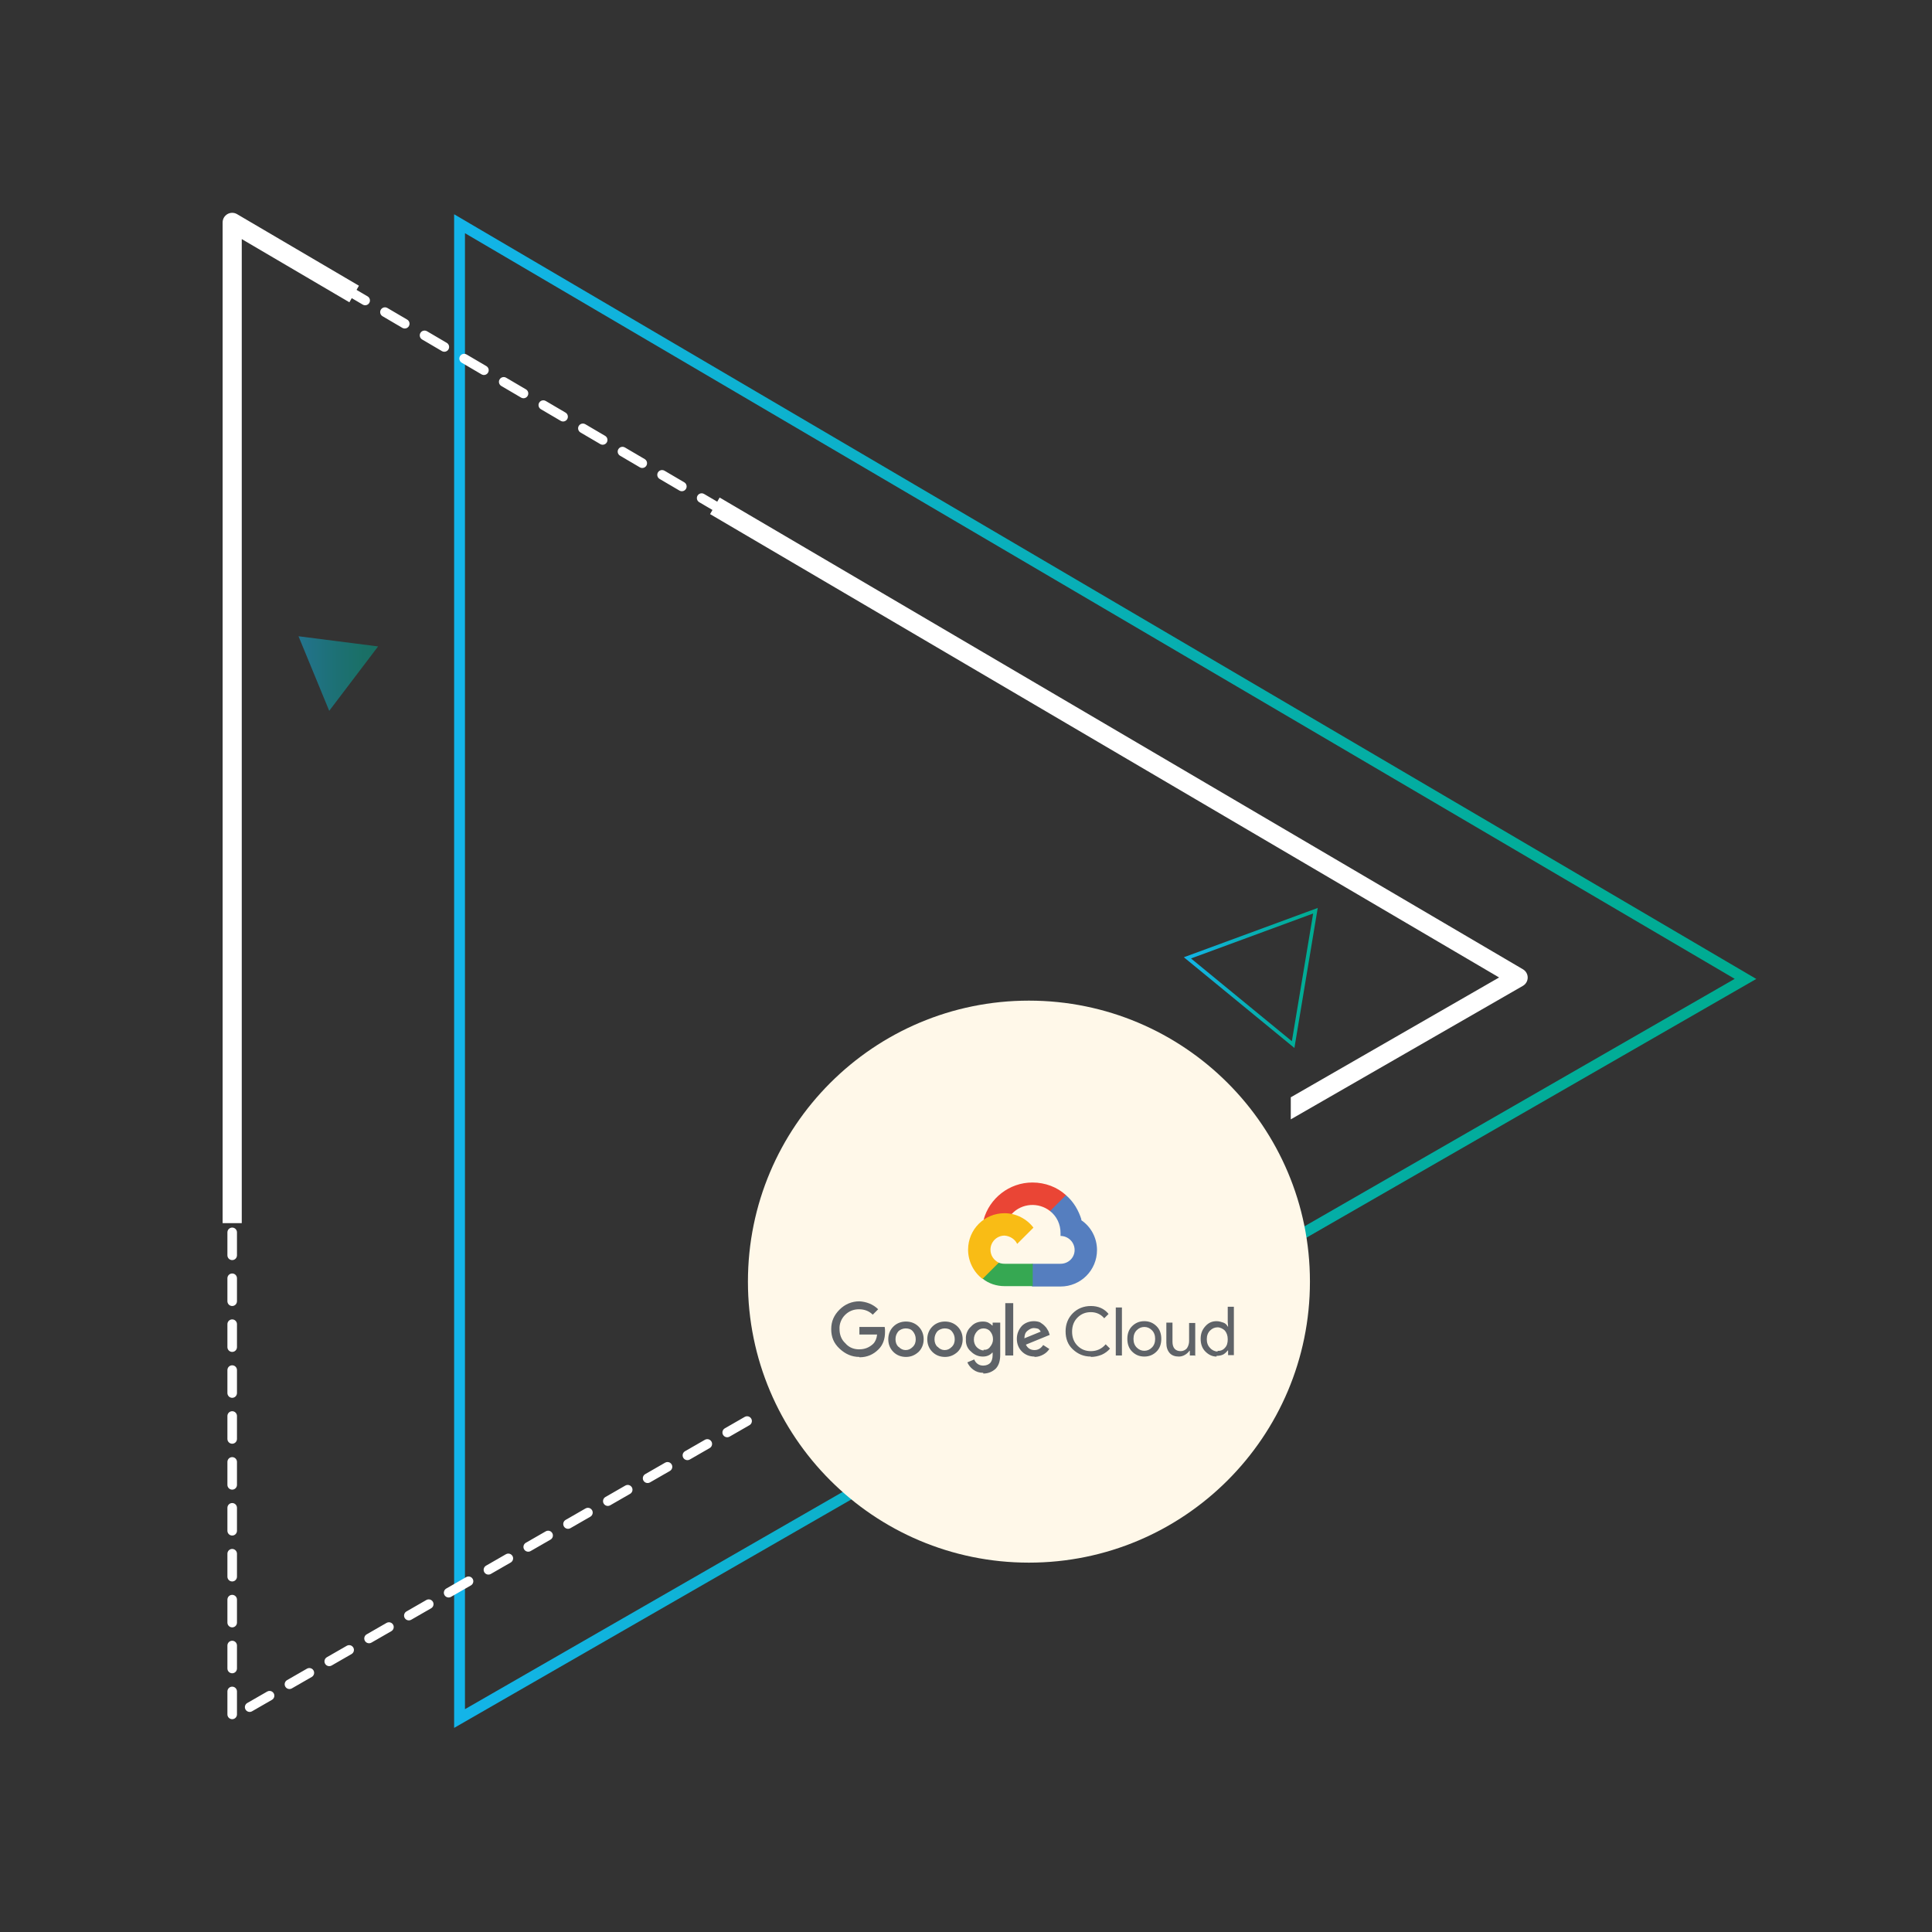
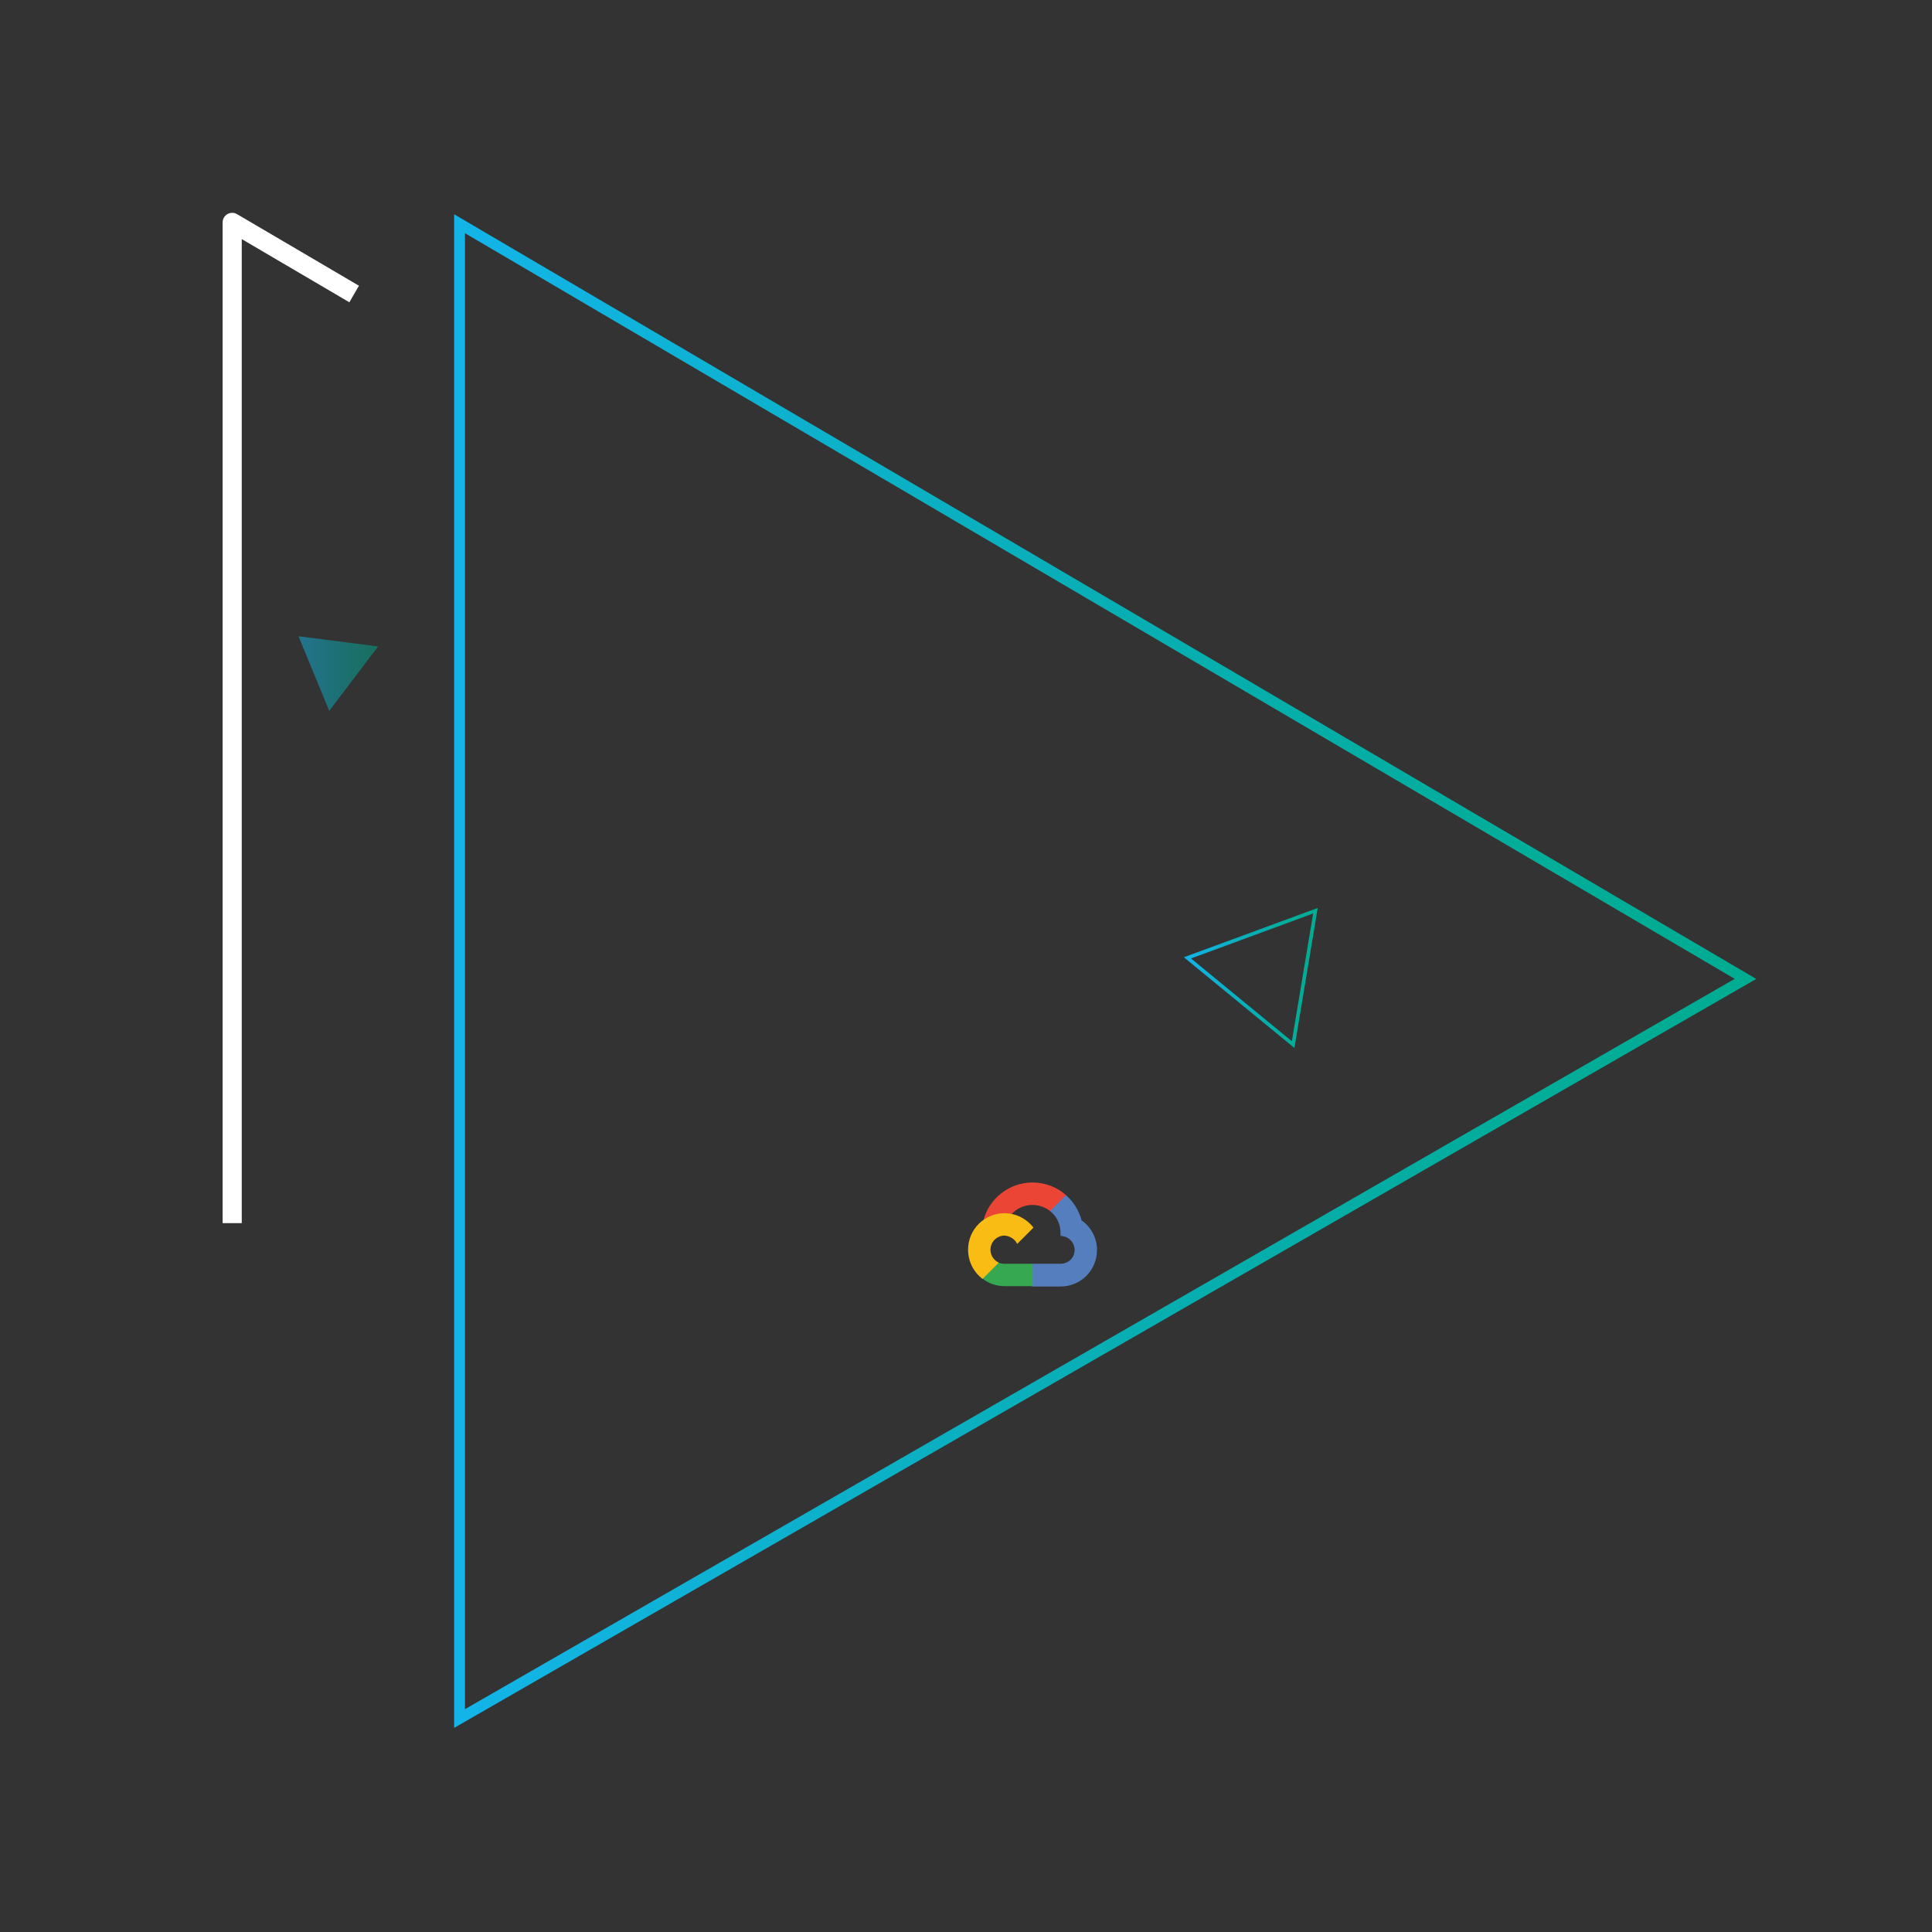
<svg xmlns="http://www.w3.org/2000/svg" id="eqwf4V7mDjy1" viewBox="0 0 535 535">
  <rect x="0" y="0" width="535" height="535" fill="#333333" stroke="none" />
  <style>#eqwf4V7mDjy2 {animation: eqwf4V7mDjy2_c_o 3000ms linear infinite normal forwards}@keyframes eqwf4V7mDjy2_c_o { 0% {opacity: 1} 50% {opacity: 0} 100% {opacity: 1}} #eqwf4V7mDjy9_tr {animation: eqwf4V7mDjy9_tr__tr 3000ms linear infinite normal forwards}@keyframes eqwf4V7mDjy9_tr__tr { 0% {transform: translate(351.73px,268.16px) rotate(0deg)} 100% {transform: translate(351.73px,268.16px) rotate(360deg)}} #eqwf4V7mDjy10_tr {animation: eqwf4V7mDjy10_tr__tr 3000ms linear infinite normal forwards}@keyframes eqwf4V7mDjy10_tr__tr { 0% {transform: translate(93.68px,186.513px) rotate(0deg)} 100% {transform: translate(93.68px,186.513px) rotate(360deg)}}</style>
  <defs>
    <linearGradient id="eqwf4V7mDjy2-stroke" x1="125.755" y1="268.906" x2="486.337" y2="268.906" spreadMethod="pad" gradientUnits="userSpaceOnUse" gradientTransform="translate(0 0)">
      <stop id="eqwf4V7mDjy2-stroke-0" offset="0%" stop-color="#13b4e9" />
      <stop id="eqwf4V7mDjy2-stroke-1" offset="3.89%" stop-color="#12b4e5" />
      <stop id="eqwf4V7mDjy2-stroke-2" offset="47.16%" stop-color="#08afb7" />
      <stop id="eqwf4V7mDjy2-stroke-3" offset="80.62%" stop-color="#02ad9b" />
      <stop id="eqwf4V7mDjy2-stroke-4" offset="100%" stop-color="#00ac91" />
    </linearGradient>
    <linearGradient id="eqwf4V7mDjy9-stroke" x1="325.445" y1="273.723" x2="362.521" y2="273.723" spreadMethod="pad" gradientUnits="userSpaceOnUse" gradientTransform="translate(0 0)">
      <stop id="eqwf4V7mDjy9-stroke-0" offset="0%" stop-color="#13b4e9" />
      <stop id="eqwf4V7mDjy9-stroke-1" offset="3.89%" stop-color="#12b4e5" />
      <stop id="eqwf4V7mDjy9-stroke-2" offset="47.16%" stop-color="#08afb7" />
      <stop id="eqwf4V7mDjy9-stroke-3" offset="80.62%" stop-color="#02ad9b" />
      <stop id="eqwf4V7mDjy9-stroke-4" offset="100%" stop-color="#00ac91" />
    </linearGradient>
    <linearGradient id="eqwf4V7mDjy10-fill" x1="82.663" y1="186.513" x2="104.697" y2="186.513" spreadMethod="pad" gradientUnits="userSpaceOnUse" gradientTransform="translate(0 0)">
      <stop id="eqwf4V7mDjy10-fill-0" offset="0%" stop-color="#13b4e9" />
      <stop id="eqwf4V7mDjy10-fill-1" offset="3.89%" stop-color="#12b4e5" />
      <stop id="eqwf4V7mDjy10-fill-2" offset="47.16%" stop-color="#08afb7" />
      <stop id="eqwf4V7mDjy10-fill-3" offset="80.62%" stop-color="#02ad9b" />
      <stop id="eqwf4V7mDjy10-fill-4" offset="100%" stop-color="#00ac91" />
    </linearGradient>
  </defs>
  <polygon id="eqwf4V7mDjy2" points="127.255,61.953 127.255,475.888 483.352,271.071" fill="none" stroke="url(#eqwf4V7mDjy2-stroke)" stroke-width="3" stroke-miterlimit="10" />
  <g>
-     <path d="M64.297,60.256c.232,0,.464.061.671.184l3.935,2.31c.632.37.843,1.182.473,1.813-.371.631-1.184.843-1.813.472l-1.941-1.141v4.043c0,.732-.592,1.324-1.324,1.324-.731,0-1.324-.592-1.324-1.324v-6.357c0-.475.255-.914.667-1.149.203-.117.429-.175.656-.175Zm9.418,5.529c.229,0,.459.06.67.184l5.48,3.218c.631.37.842,1.182.472,1.813s-1.183.843-1.813.47l-5.481-3.218c-.632-.37-.841-1.181-.47-1.813.245-.419.688-.654,1.142-.654Zm10.963,6.439c.228,0,.459.059.669.183l5.48,3.218c.632.37.843,1.182.472,1.813-.37.63-1.183.841-1.813.472l-5.481-3.218c-.629-.371-.84-1.182-.472-1.813.247-.421.69-.655,1.145-.655Zm-20.381.744c.732,0,1.324.593,1.324,1.324v6.357c0,.731-.592,1.323-1.324,1.323-.731,0-1.324-.592-1.324-1.323v-6.357c0-.73.592-1.324,1.324-1.324ZM95.64,78.663c.229,0,.459.058.669.182l5.48,3.218c.632.371.843,1.182.473,1.813-.371.632-1.184.843-1.813.472L94.968,81.13c-.63-.37-.841-1.182-.473-1.813.248-.421.69-.654,1.145-.654Zm10.962,6.436c.229,0,.459.059.67.183l5.48,3.218c.631.37.842,1.182.472,1.813-.37.63-1.183.841-1.813.472l-5.481-3.218c-.632-.371-.841-1.182-.472-1.813.247-.421.689-.655,1.144-.655Zm-42.305.583c.732,0,1.324.592,1.324,1.324v6.356c0,.731-.592,1.325-1.324,1.325-.731,0-1.324-.594-1.324-1.325v-6.356c0-.732.592-1.324,1.324-1.324Zm53.266,5.856c.229,0,.461.057.671.182l5.48,3.218c.632.371.843,1.182.472,1.813-.37.631-1.183.841-1.813.473l-5.481-3.219c-.63-.37-.84-1.182-.472-1.813.247-.421.689-.654,1.143-.654Zm10.963,6.436c.229,0,.459.06.668.183l5.481,3.218c.632.371.843,1.182.473,1.813-.371.631-1.184.841-1.813.471l-5.481-3.218c-.63-.37-.841-1.181-.473-1.813.249-.42.69-.654,1.145-.654Zm-64.229.421c.732,0,1.324.592,1.324,1.324v6.356c0,.731-.592,1.324-1.324,1.324-.731,0-1.324-.593-1.324-1.324v-6.356c0-.732.592-1.324,1.324-1.324Zm75.19,6.017c.229,0,.46.058.671.182l5.48,3.22c.631.37.842,1.181.472,1.813-.37.63-1.183.84-1.813.472l-5.481-3.22c-.63-.37-.843-1.182-.472-1.812.248-.421.689-.655,1.143-.655Zm10.962,6.438c.229,0,.461.059.671.182l5.48,3.218c.632.371.843,1.183.472,1.813-.37.631-1.183.842-1.813.471l-5.481-3.218c-.629-.37-.84-1.181-.472-1.813.248-.42.69-.653,1.143-.653Zm-86.152.257c.732,0,1.324.592,1.324,1.324v6.356c0,.731-.592,1.324-1.324,1.324-.731,0-1.324-.593-1.324-1.324v-6.356c0-.732.592-1.324,1.324-1.324Zm97.115,6.18c.229,0,.46.059.669.183l5.481,3.218c.632.37.843,1.181.473,1.813-.371.63-1.184.84-1.813.471l-5.481-3.218c-.63-.371-.841-1.184-.473-1.813.249-.42.69-.654,1.144-.654Zm10.962,6.438c.229,0,.46.059.671.182l5.48,3.219c.631.37.842,1.182.472,1.812-.37.632-1.183.843-1.813.473l-5.481-3.219c-.631-.37-.842-1.181-.472-1.813.248-.421.69-.654,1.143-.654Zm-108.077.094c.732,0,1.324.593,1.324,1.324v6.356c0,.732-.592,1.324-1.324,1.324-.731,0-1.324-.592-1.324-1.324v-6.356c0-.73.592-1.324,1.324-1.324Zm119.039,6.343c.229,0,.461.059.67.183l5.481,3.218c.631.37.843,1.181.472,1.813-.37.63-1.183.841-1.813.471l-5.481-3.218c-.629-.371-.84-1.183-.472-1.813.247-.419.69-.654,1.143-.654Zm-119.039,6.37c.732,0,1.324.593,1.324,1.324v6.356c0,.732-.592,1.324-1.324,1.324-.731,0-1.324-.592-1.324-1.324v-6.356c0-.731.592-1.324,1.324-1.324Zm130.002.068c.229,0,.46.059.669.182L200.45,140c.631.37.842,1.182.472,1.812-.371.632-1.184.842-1.812.473l-5.482-3.219c-.631-.37-.842-1.181-.473-1.812.247-.421.69-.654,1.144-.654Zm10.964,6.437c.228,0,.457.059.668.183l5.482,3.219c.631.37.841,1.182.471,1.812-.37.632-1.183.843-1.812.472l-5.481-3.219c-.632-.37-.843-1.181-.472-1.812.246-.42.689-.655,1.144-.655ZM64.297,149.246c.732,0,1.324.592,1.324,1.323v6.357c0,.731-.592,1.323-1.324,1.323-.731,0-1.324-.592-1.324-1.323v-6.357c0-.731.592-1.323,1.324-1.323Zm151.927.229c.229,0,.46.059.671.183l5.48,3.219c.63.37.842,1.181.471,1.813-.37.63-1.182.841-1.813.47l-5.479-3.218c-.63-.371-.843-1.182-.472-1.813.245-.421.689-.654,1.142-.654Zm10.964,6.438c.227,0,.457.058.668.182l5.481,3.218c.631.372.842,1.183.472,1.813-.371.632-1.183.844-1.813.472l-5.482-3.219c-.63-.37-.841-1.181-.471-1.812.246-.421.689-.654,1.145-.654ZM64.297,161.958c.732,0,1.324.592,1.324,1.324v6.356c0,.731-.592,1.324-1.324,1.324-.731,0-1.324-.593-1.324-1.324v-6.356c0-.732.592-1.324,1.324-1.324Zm173.851.392c.229,0,.458.06.669.184l5.482,3.218c.63.37.841,1.181.471,1.813-.371.629-1.183.841-1.813.47l-5.481-3.218c-.631-.371-.842-1.182-.471-1.813.247-.42.689-.654,1.143-.654Zm10.962,6.438c.229,0,.46.058.669.182l5.482,3.219c.631.371.842,1.182.471,1.812-.37.632-1.182.844-1.812.473l-5.482-3.22c-.631-.369-.842-1.181-.471-1.812.247-.421.689-.654,1.143-.654ZM64.297,174.67c.732,0,1.324.592,1.324,1.324v6.356c0,.731-.592,1.324-1.324,1.324-.731,0-1.324-.593-1.324-1.324v-6.356c0-.731.592-1.324,1.324-1.324Zm195.775.555c.229,0,.46.06.671.184l5.48,3.218c.631.37.842,1.181.472,1.813-.371.631-1.181.842-1.813.471l-5.481-3.218c-.631-.37-.842-1.181-.472-1.813.248-.421.69-.655,1.143-.655Zm10.964,6.438c.228,0,.458.058.669.182l5.48,3.22c.63.369.842,1.181.472,1.812s-1.183.843-1.813.472l-5.479-3.219c-.631-.371-.842-1.182-.472-1.812.247-.422.688-.655,1.143-.655Zm-206.739,5.72c.732,0,1.324.593,1.324,1.324v6.356c0,.732-.592,1.324-1.324,1.324-.731,0-1.324-.592-1.324-1.324v-6.356c0-.73.592-1.324,1.324-1.324Zm217.701.718c.228,0,.458.059.667.183l5.482,3.218c.63.371.842,1.182.472,1.813s-1.183.843-1.813.471l-5.48-3.218c-.632-.37-.841-1.181-.472-1.813.246-.421.688-.654,1.144-.654Zm10.962,6.437c.228,0,.458.058.67.183l5.479,3.219c.632.37.842,1.181.472,1.812s-1.183.843-1.812.472l-5.482-3.218c-.632-.372-.841-1.183-.472-1.813.247-.422.691-.655,1.145-.655ZM64.297,200.096c.732,0,1.324.593,1.324,1.324v6.356c0,.732-.592,1.325-1.324,1.325-.731,0-1.324-.592-1.324-1.325v-6.356c0-.731.592-1.324,1.324-1.324Zm239.625.88c.228,0,.458.059.67.183l5.479,3.218c.632.371.842,1.182.472,1.813-.37.632-1.183.843-1.812.472l-5.482-3.219c-.629-.37-.842-1.181-.472-1.813.248-.421.691-.654,1.145-.654Zm10.961,6.437c.229,0,.458.059.671.183l5.481,3.219c.63.37.842,1.181.47,1.812-.37.63-1.18.843-1.812.472l-5.482-3.219c-.629-.37-.842-1.181-.472-1.812.248-.421.691-.655,1.144-.655ZM64.297,212.808c.732,0,1.324.593,1.324,1.324v6.356c0,.732-.592,1.324-1.324,1.324-.731,0-1.324-.592-1.324-1.324v-6.356c0-.731.592-1.324,1.324-1.324Zm261.548,1.043c.229,0,.461.059.67.183l5.482,3.219c.63.37.842,1.181.472,1.812-.372.63-1.183.843-1.813.472l-5.48-3.22c-.632-.37-.841-1.181-.472-1.812.245-.421.688-.654,1.141-.654Zm10.965,6.437c.228,0,.458.06.667.183l5.482,3.218c.63.371.842,1.184.472,1.813-.37.631-1.183.842-1.813.471l-5.48-3.218c-.632-.37-.841-1.181-.472-1.813.245-.42.688-.654,1.144-.654ZM64.297,225.521c.732,0,1.324.593,1.324,1.324v6.357c0,.731-.592,1.324-1.324,1.324-.731,0-1.324-.593-1.324-1.324v-6.357c0-.732.592-1.324,1.324-1.324Zm283.474,1.206c.228,0,.458.058.667.182l5.482,3.219c.632.37.842,1.182.472,1.813-.37.63-1.183.841-1.812.473l-5.482-3.219c-.632-.371-.842-1.184-.472-1.813.247-.422.689-.655,1.145-.655Zm10.962,6.437c.228,0,.457.059.67.182l5.479,3.218c.632.371.842,1.184.472,1.813-.37.631-1.183.842-1.812.473l-5.482-3.22c-.629-.37-.842-1.181-.472-1.813.247-.42.691-.653,1.145-.653Zm-294.436,5.07c.732,0,1.324.592,1.324,1.324v6.355c0,.731-.592,1.324-1.324,1.324-.731,0-1.324-.593-1.324-1.324v-6.355c0-.732.592-1.324,1.324-1.324Zm305.397,1.368c.229,0,.458.059.671.183l5.479,3.218c.632.37.842,1.182.472,1.813-.37.63-1.183.841-1.812.473l-5.482-3.219c-.629-.371-.842-1.184-.472-1.813.249-.422.691-.655,1.144-.655Zm10.962,6.437c.229,0,.458.059.67.182l5.482,3.219c.63.37.842,1.183.47,1.813-.37.631-1.183.842-1.812.472l-5.482-3.22c-.63-.369-.842-1.18-.472-1.813.249-.42.691-.653,1.144-.653ZM64.297,250.947c.732,0,1.324.592,1.324,1.324v6.355c0,.731-.592,1.325-1.324,1.325-.731,0-1.324-.594-1.324-1.325v-6.355c0-.732.592-1.324,1.324-1.324Zm327.321,1.528c.229,0,.461.061.67.185l5.482,3.218c.63.37.842,1.182.472,1.813-.372.631-1.183.842-1.813.472l-5.48-3.22c-.632-.369-.844-1.18-.472-1.813.246-.42.688-.655,1.141-.655Zm10.965,6.439c.228,0,.457.059.667.182l5.482,3.219c.629.371.842,1.183.472,1.813-.372.63-1.183.841-1.814.471l-5.479-3.219c-.632-.37-.842-1.182-.472-1.812.246-.421.688-.654,1.144-.654ZM64.297,263.659c.732,0,1.324.594,1.324,1.324v6.356c0,.733-.592,1.324-1.324,1.324-.731,0-1.324-.591-1.324-1.324v-6.356c0-.73.592-1.324,1.324-1.324Zm349.247,1.693c.229,0,.458.059.668.183l5.482,3.218c.632.372.842,1.183.472,1.813s-1.183.842-1.814.472l-5.479-3.22c-.632-.37-.842-1.182-.472-1.813.245-.42.688-.653,1.143-.653Zm2.717,6.401c.458,0,.904.236,1.148.663.365.634.146,1.443-.487,1.809l-5.51,3.168c-.636.365-1.443.146-1.809-.487-.363-.634-.147-1.441.487-1.807l5.511-3.17c.209-.12.436-.176.66-.176Zm-351.964,4.62c.732,0,1.324.593,1.324,1.324v6.354c0,.733-.592,1.324-1.324,1.324-.731,0-1.324-.591-1.324-1.324v-6.354c0-.731.592-1.324,1.324-1.324ZM405.24,278.09c.458,0,.904.239,1.148.665.365.634.146,1.444-.487,1.808l-5.51,3.169c-.634.366-1.443.147-1.809-.487-.363-.634-.145-1.443.489-1.809l5.509-3.168c.209-.12.437-.178.66-.178Zm-11.02,6.339c.46,0,.904.239,1.15.663.363.635.146,1.444-.487,1.81l-5.512,3.17c-.634.363-1.443.145-1.807-.487-.365-.637-.146-1.444.487-1.81l5.509-3.17c.211-.12.436-.176.66-.176ZM64.297,289.085c.732,0,1.324.594,1.324,1.324v6.355c0,.733-.592,1.324-1.324,1.324-.731,0-1.324-.591-1.324-1.324v-6.355c0-.73.592-1.324,1.324-1.324Zm318.904,1.684c.458,0,.902.236,1.148.663.365.634.146,1.443-.487,1.807l-5.509,3.17c-.637.365-1.444.146-1.81-.487s-.146-1.443.487-1.807l5.512-3.17c.208-.121.434-.176.659-.176Zm-11.02,6.336c.458,0,.905.239,1.15.663.363.634.145,1.444-.489,1.81l-5.509,3.17c-.634.362-1.444.146-1.808-.488-.365-.634-.146-1.443.487-1.809l5.51-3.17c.207-.119.436-.176.659-.176ZM64.297,301.798c.732,0,1.324.593,1.324,1.324v6.357c0,.73-.592,1.324-1.324,1.324-.731,0-1.324-.594-1.324-1.324v-6.357c0-.731.592-1.324,1.324-1.324Zm0,12.713c.732,0,1.324.593,1.324,1.324v6.357c0,.73-.592,1.324-1.324,1.324-.731,0-1.324-.594-1.324-1.324v-6.357c0-.731.592-1.324,1.324-1.324Zm0,12.712c.732,0,1.324.594,1.324,1.324v6.357c0,.731-.592,1.324-1.324,1.324-.731,0-1.324-.593-1.324-1.324v-6.357c0-.731.592-1.324,1.324-1.324Zm0,12.713c.732,0,1.324.593,1.324,1.324v6.357c0,.73-.592,1.324-1.324,1.324-.731,0-1.324-.594-1.324-1.324v-6.357c0-.732.592-1.324,1.324-1.324Zm0,12.711c.732,0,1.324.594,1.324,1.324v6.357c0,.731-.592,1.324-1.324,1.324-.731,0-1.324-.593-1.324-1.324v-6.357c0-.73.592-1.324,1.324-1.324Zm0,12.715c.732,0,1.324.591,1.324,1.324v6.355c0,.73-.592,1.324-1.324,1.324-.731,0-1.324-.594-1.324-1.324v-6.355c0-.733.592-1.324,1.324-1.324Zm0,12.713c.732,0,1.324.591,1.324,1.324v6.354c0,.731-.592,1.325-1.324,1.325-.731,0-1.324-.594-1.324-1.325v-6.354c0-.733.592-1.324,1.324-1.324Zm0,12.712c.732,0,1.324.594,1.324,1.324v6.355c0,.731-.592,1.324-1.324,1.324-.731,0-1.324-.593-1.324-1.324v-6.355c0-.73.592-1.324,1.324-1.324Zm142.586,1.395c.459,0,.905.237,1.149.663.364.634.147,1.444-.488,1.808l-5.51,3.169c-.633.366-1.443.147-1.808-.487s-.146-1.443.487-1.807l5.511-3.17c.208-.12.436-.176.659-.176Zm-11.019,6.337c.457,0,.903.239,1.147.666.364.634.147,1.441-.487,1.807l-5.51,3.17c-.634.363-1.442.146-1.809-.487-.364-.634-.146-1.444.487-1.81l5.511-3.17c.209-.12.437-.176.661-.176ZM64.297,403.5c.732,0,1.324.594,1.324,1.324v6.355c0,.732-.592,1.324-1.324,1.324-.731,0-1.324-.592-1.324-1.324v-6.355c0-.73.592-1.324,1.324-1.324Zm120.548,1.358c.458,0,.903.236,1.148.663.365.634.146,1.443-.487,1.81l-5.511,3.167c-.634.365-1.443.146-1.809-.487-.364-.634-.146-1.443.489-1.807l5.509-3.17c.21-.12.436-.176.661-.176Zm-11.021,6.337c.458,0,.904.239,1.148.665.365.634.146,1.442-.487,1.808l-5.511,3.169c-.634.366-1.443.147-1.809-.487-.364-.634-.146-1.443.489-1.809l5.51-3.168c.209-.121.436-.178.66-.178ZM64.297,416.213c.732,0,1.324.593,1.324,1.324v6.354c0,.733-.592,1.324-1.324,1.324-.731,0-1.324-.591-1.324-1.324v-6.354c0-.731.592-1.324,1.324-1.324Zm98.507,1.321c.459,0,.904.239,1.149.663.364.635.146,1.444-.488,1.81l-5.51,3.17c-.635.363-1.443.145-1.808-.489-.364-.635-.147-1.442.487-1.808l5.51-3.169c.21-.12.436-.177.66-.177Zm-11.02,6.337c.458,0,.903.239,1.149.666.364.634.146,1.443-.488,1.807l-5.51,3.17c-.634.365-1.443.146-1.808-.487s-.146-1.443.488-1.81l5.508-3.167c.21-.119.438-.179.661-.179Zm-87.487,5.054c.732,0,1.324.594,1.324,1.324v6.355c0,.733-.592,1.324-1.324,1.324-.731,0-1.324-.591-1.324-1.324v-6.355c0-.73.592-1.324,1.324-1.324Zm76.468,1.286c.458,0,.903.239,1.148.663.365.634.146,1.444-.487,1.81l-5.511,3.17c-.634.363-1.442.144-1.808-.487-.364-.635-.146-1.444.488-1.81l5.51-3.17c.208-.119.435-.176.66-.176Zm-11.021,6.339c.459,0,.903.237,1.148.664.365.634.147,1.443-.487,1.807l-5.511,3.17c-.633.365-1.442.146-1.807-.487-.365-.634-.146-1.444.487-1.808l5.51-3.169c.209-.121.436-.177.66-.177Zm-65.447,5.088c.732,0,1.324.593,1.324,1.324v6.357c0,.73-.592,1.324-1.324,1.324-.731,0-1.324-.594-1.324-1.324v-6.357c0-.732.592-1.324,1.324-1.324Zm54.428,1.25c.458,0,.903.238,1.149.663.363.634.146,1.443-.488,1.809l-5.51,3.17c-.635.363-1.444.146-1.809-.487s-.146-1.443.487-1.81l5.51-3.169c.209-.121.436-.176.661-.176Zm-11.021,6.339c.458,0,.905.237,1.149.663.364.634.146,1.444-.488,1.81l-5.509,3.167c-.634.366-1.443.147-1.809-.487-.364-.634-.146-1.443.488-1.807l5.51-3.17c.208-.12.435-.176.659-.176ZM64.297,454.35c.732,0,1.324.594,1.324,1.324v6.357c0,.731-.592,1.324-1.324,1.324-.731,0-1.324-.593-1.324-1.324v-6.357c0-.731.592-1.324,1.324-1.324Zm32.388,1.213c.458,0,.904.239,1.148.666.365.634.146,1.441-.487,1.807l-5.51,3.17c-.634.365-1.443.146-1.809-.487-.364-.634-.146-1.444.488-1.81l5.511-3.167c.207-.122.434-.179.659-.179Zm-11.021,6.34c.459,0,.904.236,1.149.663.364.634.147,1.443-.487,1.81l-5.51,3.169c-.634.363-1.444.145-1.809-.489s-.146-1.441.487-1.807l5.511-3.17c.209-.12.434-.176.659-.176Zm-21.367,5.16c.732,0,1.324.594,1.324,1.324v6.357c0,.73-.592,1.324-1.324,1.324-.731,0-1.324-.594-1.324-1.324v-6.357c0-.731.592-1.324,1.324-1.324Zm10.349,1.177c.457,0,.903.239,1.149.665.364.634.146,1.444-.489,1.808l-5.51,3.169c-.634.366-1.442.147-1.808-.487-.365-.634-.147-1.443.487-1.809l5.511-3.168c.207-.119.436-.178.66-.178Z" fill="#fff" />
-   </g>
+     </g>
  <g>
-     <path d="M196.627,142.363L415.124,270.677l-57.688,33.181v-.002v6.111l64.277-36.972c.819-.471,1.325-1.34,1.329-2.285.005-.942-.494-1.815-1.306-2.294l-222.46-130.64-2.649,4.587Z" fill="#fff" />
    <path d="M66.945,66.207L96.747,83.708l2.648-4.587L65.639,59.297c-.413-.243-.878-.365-1.342-.365-.453,0-.907.117-1.315.351-.823.472-1.333,1.348-1.333,2.298v277.126h5.297v-272.5h-.001Z" fill="#fff" />
  </g>
-   <circle r="77.814" transform="translate(284.927 354.905)" fill="#fff8e9" />
  <g id="eqwf4V7mDjy9_tr" transform="translate(351.73,268.16) rotate(0)">
    <polygon points="326.438,268.155 355.71,292.173 361.886,255.105" transform="translate(-349.35,-271.07)" fill="none" stroke="url(#eqwf4V7mDjy9-stroke)" stroke-miterlimit="10" />
  </g>
  <g id="eqwf4V7mDjy10_tr" transform="translate(93.68,186.513) rotate(0)">
    <polygon points="91.166,196.837 104.697,179.007 82.663,176.189" transform="translate(-93.68,-186.513)" opacity="0.5" fill="url(#eqwf4V7mDjy10-fill)" />
  </g>
  <g>
    <path d="M290.778,335.355h1.1l3.1-3.102.2-1.299c-2.399-2.201-5.7-3.5-9.3-3.5-6.4,0-11.9,4.4-13.5,10.299.3-.199,1.1-.1,1.1-.1l6.2-1c0,0,.3-.5.5-.5c2.8-2.999,7.4-3.298,10.6-.798Z" fill="#ea4535" />
    <path d="M299.478,337.754c-.801-2.6-2.2-5-4.301-6.799l-4.399,4.4c1.899,1.5,2.899,3.699,2.899,6.1v.799c2.101,0,3.9,1.701,3.9,3.9c0,2.1-1.7,3.801-3.9,3.801h-7.8l-.8.799v4.701l.8.799h7.8c5.601,0,10.101-4.5,10.101-10.1c0-3.4-1.7-6.5-4.4-8.299l.1-.101Z" fill="#557ebf" />
    <path d="M278.177,356.154h7.801v-6.199h-7.801c-.6,0-1.1-.1-1.6-.301l-1.1.301-3.101,3.1-.3,1c1.701,1.4,3.902,2.099,6.101,2.099Z" fill="#36a852" />
    <path d="M278.177,335.955c-5.6,0-10.1,4.5-10.1,10.1c0,3.199,1.5,6.199,4,8.1l4.5-4.5c-1.4-.699-2.3-2-2.3-3.6c0-2.1,1.7-3.9,3.899-3.9c1.5.1,2.9,1,3.5,2.301l4.5-4.5c-1.799-2.401-4.799-4.001-7.999-4.001Z" fill="#f9bc15" />
-     <path d="M237.977,375.756c-2.1,0-3.899-.801-5.5-2.301-1.6-1.5-2.3-3.199-2.3-5.4c0-2.199.8-3.9,2.3-5.4s3.4-2.299,5.5-2.299c1.9.1,3.8.799,5.2,2.199l-1.5,1.5c-1-1-2.3-1.5-3.8-1.5s-2.8.5-3.9,1.6c-1,1-1.6,2.5-1.5,3.9c0,1.5.5,2.9,1.601,3.9c1,1.199,2.399,1.699,3.8,1.699c1.6,0,2.8-.5,3.899-1.5.601-.6,1-1.5,1.101-2.6h-4.9v-2.1h7c.101.4.101.801.101,1.301c0,2.1-.601,3.699-1.801,4.898-1.399,1.4-3.1,2.201-5.3,2.201v-.098h-.001Zm16.4-1.401c-1,.9-2.101,1.4-3.5,1.4-1.4,0-2.601-.5-3.5-1.4-.9-.9-1.4-2.1-1.4-3.5s.5-2.6,1.4-3.5c.899-.9,2.1-1.4,3.5-1.4c1.399,0,2.6.5,3.5,1.4.899.9,1.399,2.1,1.399,3.5s-.5,2.6-1.399,3.5Zm-5.5-1.4c.5.6,1.2.9,1.899.9.801,0,1.4-.301,2-.9.601-.6.801-1.301.801-2.1c0-.9-.301-1.6-.801-2.201-.5-.6-1.199-.799-2-.799-.699,0-1.5.299-2,.799-.5.602-.8,1.301-.8,2.201s.3,1.6.8,2.1h.101Zm16.3,1.4c-1,.9-2.1,1.4-3.5,1.4s-2.6-.5-3.5-1.4-1.4-2.1-1.4-3.5.5-2.6,1.4-3.5s2.1-1.4,3.5-1.4s2.6.5,3.5,1.4s1.4,2.1,1.4,3.5-.5,2.6-1.4,3.5Zm-5.5-1.4c.5.6,1.2.9,1.9.9.8,0,1.399-.301,2-.9.6-.6.8-1.301.8-2.1c0-.9-.3-1.6-.8-2.201-.5-.6-1.2-.799-2-.799-.7,0-1.5.299-2,.799-.5.602-.801,1.301-.801,2.201s.301,1.6.801,2.1h.1Zm12.599,7.199c-1.1,0-2-.299-2.8-.898-.8-.602-1.3-1.301-1.6-2l1.899-.801c.2.5.5.9.9,1.199.4.301.9.5,1.6.5.801,0,1.5-.299,1.9-.699s.7-1.199.7-2.199v-.701h-.101c-.6.701-1.5,1.1-2.6,1.1-1.3,0-2.4-.5-3.3-1.398-1-.801-1.5-2.102-1.4-3.4-.1-1.301.4-2.6,1.4-3.5.899-1,2-1.4,3.3-1.4.6,0,1.1.1,1.5.301.4.199.8.5,1.1.799h.101v-.799h2.1v8.898c0,1.701-.399,3-1.3,3.9-.9.801-2,1.301-3.4,1.301v-.203h.001Zm.101-6.398c.7.1,1.399-.201,1.8-.801.5-.6.8-1.301.8-2.1c0-.9-.3-1.6-.8-2.201-.4-.5-1.1-.799-1.8-.799-.8,0-1.4.299-1.9.9-.5.6-.8,1.299-.8,2.199c0,.801.3,1.6.8,2.1s1.2.9,1.9.9v-.198Zm8.2-12.901v14.5h-2.2v-14.5h2.2Zm5.9,14.799c-1.399,0-2.6-.5-3.5-1.398-.899-.9-1.399-2.102-1.399-3.5c0-1.4.5-2.602,1.399-3.602.8-.799,2-1.299,3.3-1.299.601,0,1.2.1,1.7.299.4.301.8.5,1.2.9.3.301.6.6.8,1c.2.301.4.6.5,1l.2.6-6.6,2.701c.5,1,1.3,1.5,2.399,1.5c1,0,1.8-.5,2.4-1.4l1.7,1.1c-.4.6-.9,1.1-1.601,1.5s-1.5.701-2.5.701v-.102h.002Zm-2.701-5.099l4.4-1.799c-.1-.301-.4-.602-.7-.801-.399-.1-.8-.199-1.2-.199-.6,0-1.199.299-1.8.799-.6.5-.8,1.201-.8,2.1l.1-.1Zm18.301,5.099c-2,0-3.601-.699-5-2-1.4-1.299-2-3-2-5s.699-3.699,2-5c1.3-1.299,3-2,5-2s3.699.701,4.899,2.201l-1.2,1.199c-.899-1.1-2.199-1.699-3.699-1.699s-2.7.5-3.7,1.5-1.5,2.299-1.5,3.9c0,1.6.5,2.898,1.5,3.898s2.2,1.5,3.7,1.5c1.6,0,3-.6,4.1-1.898l1.2,1.199c-.601.699-1.4,1.301-2.3,1.699-1,.4-2,.602-3,.602v-.101Zm8.6-.299h-1.7v-13.301h1.7v13.301Zm2.8-8.099c.9-.9,2-1.4,3.4-1.4c1.399,0,2.5.5,3.399,1.4.9.898,1.301,2.1,1.301,3.5c0,1.398-.4,2.6-1.301,3.5-.899.898-2,1.398-3.399,1.398-1.4,0-2.5-.5-3.4-1.398-.899-.9-1.3-2.102-1.3-3.5c0-1.401.4-2.602,1.3-3.5Zm1.299,5.898c.601.602,1.301.9,2.101.9s1.5-.299,2.1-.9c.601-.6.9-1.398.9-2.398s-.3-1.801-.9-2.4c-.6-.6-1.3-.9-2.1-.9s-1.5.301-2.101.9c-.6.6-.899,1.4-.899,2.4s.3,1.799.899,2.398Zm16.301,2.201h-1.6v-1.301h-.101c-.3.4-.7.801-1.2,1.1-.5.301-1.1.5-1.699.5-1.101,0-2-.299-2.601-1-.6-.699-.899-1.6-.899-2.799v-5.6h1.699v5.299c0,1.701.801,2.6,2.301,2.6.6,0,1.3-.299,1.699-.799.4-.6.601-1.301.601-2v-5h1.7v9.199l.1-.199Zm5.8.299c-1.2,0-2.2-.5-3.1-1.398-.9-.9-1.3-2.102-1.3-3.5c0-1.4.399-2.5,1.3-3.5.899-1,1.899-1.4,3.1-1.4.7,0,1.3.199,1.9.4.6.199,1,.699,1.2,1.1h.1l-.1-1.301v-4.199h1.699v13.4h-1.6v-1.301h-.1c-.301.4-.7.801-1.2,1.1-.601.301-1.2.4-1.9.4v.199h.001Zm.3-1.599c.7.1,1.5-.199,2-.799.601-.602.801-1.4.801-2.4s-.301-1.801-.801-2.4c-.5-.5-1.3-.9-2-.9-.8,0-1.5.301-2.1.9s-.9,1.4-.9,2.4.301,1.799.9,2.4c.5.6,1.3,1,2.1,1v-.201Z" fill="#5f6368" />
  </g>
</svg>